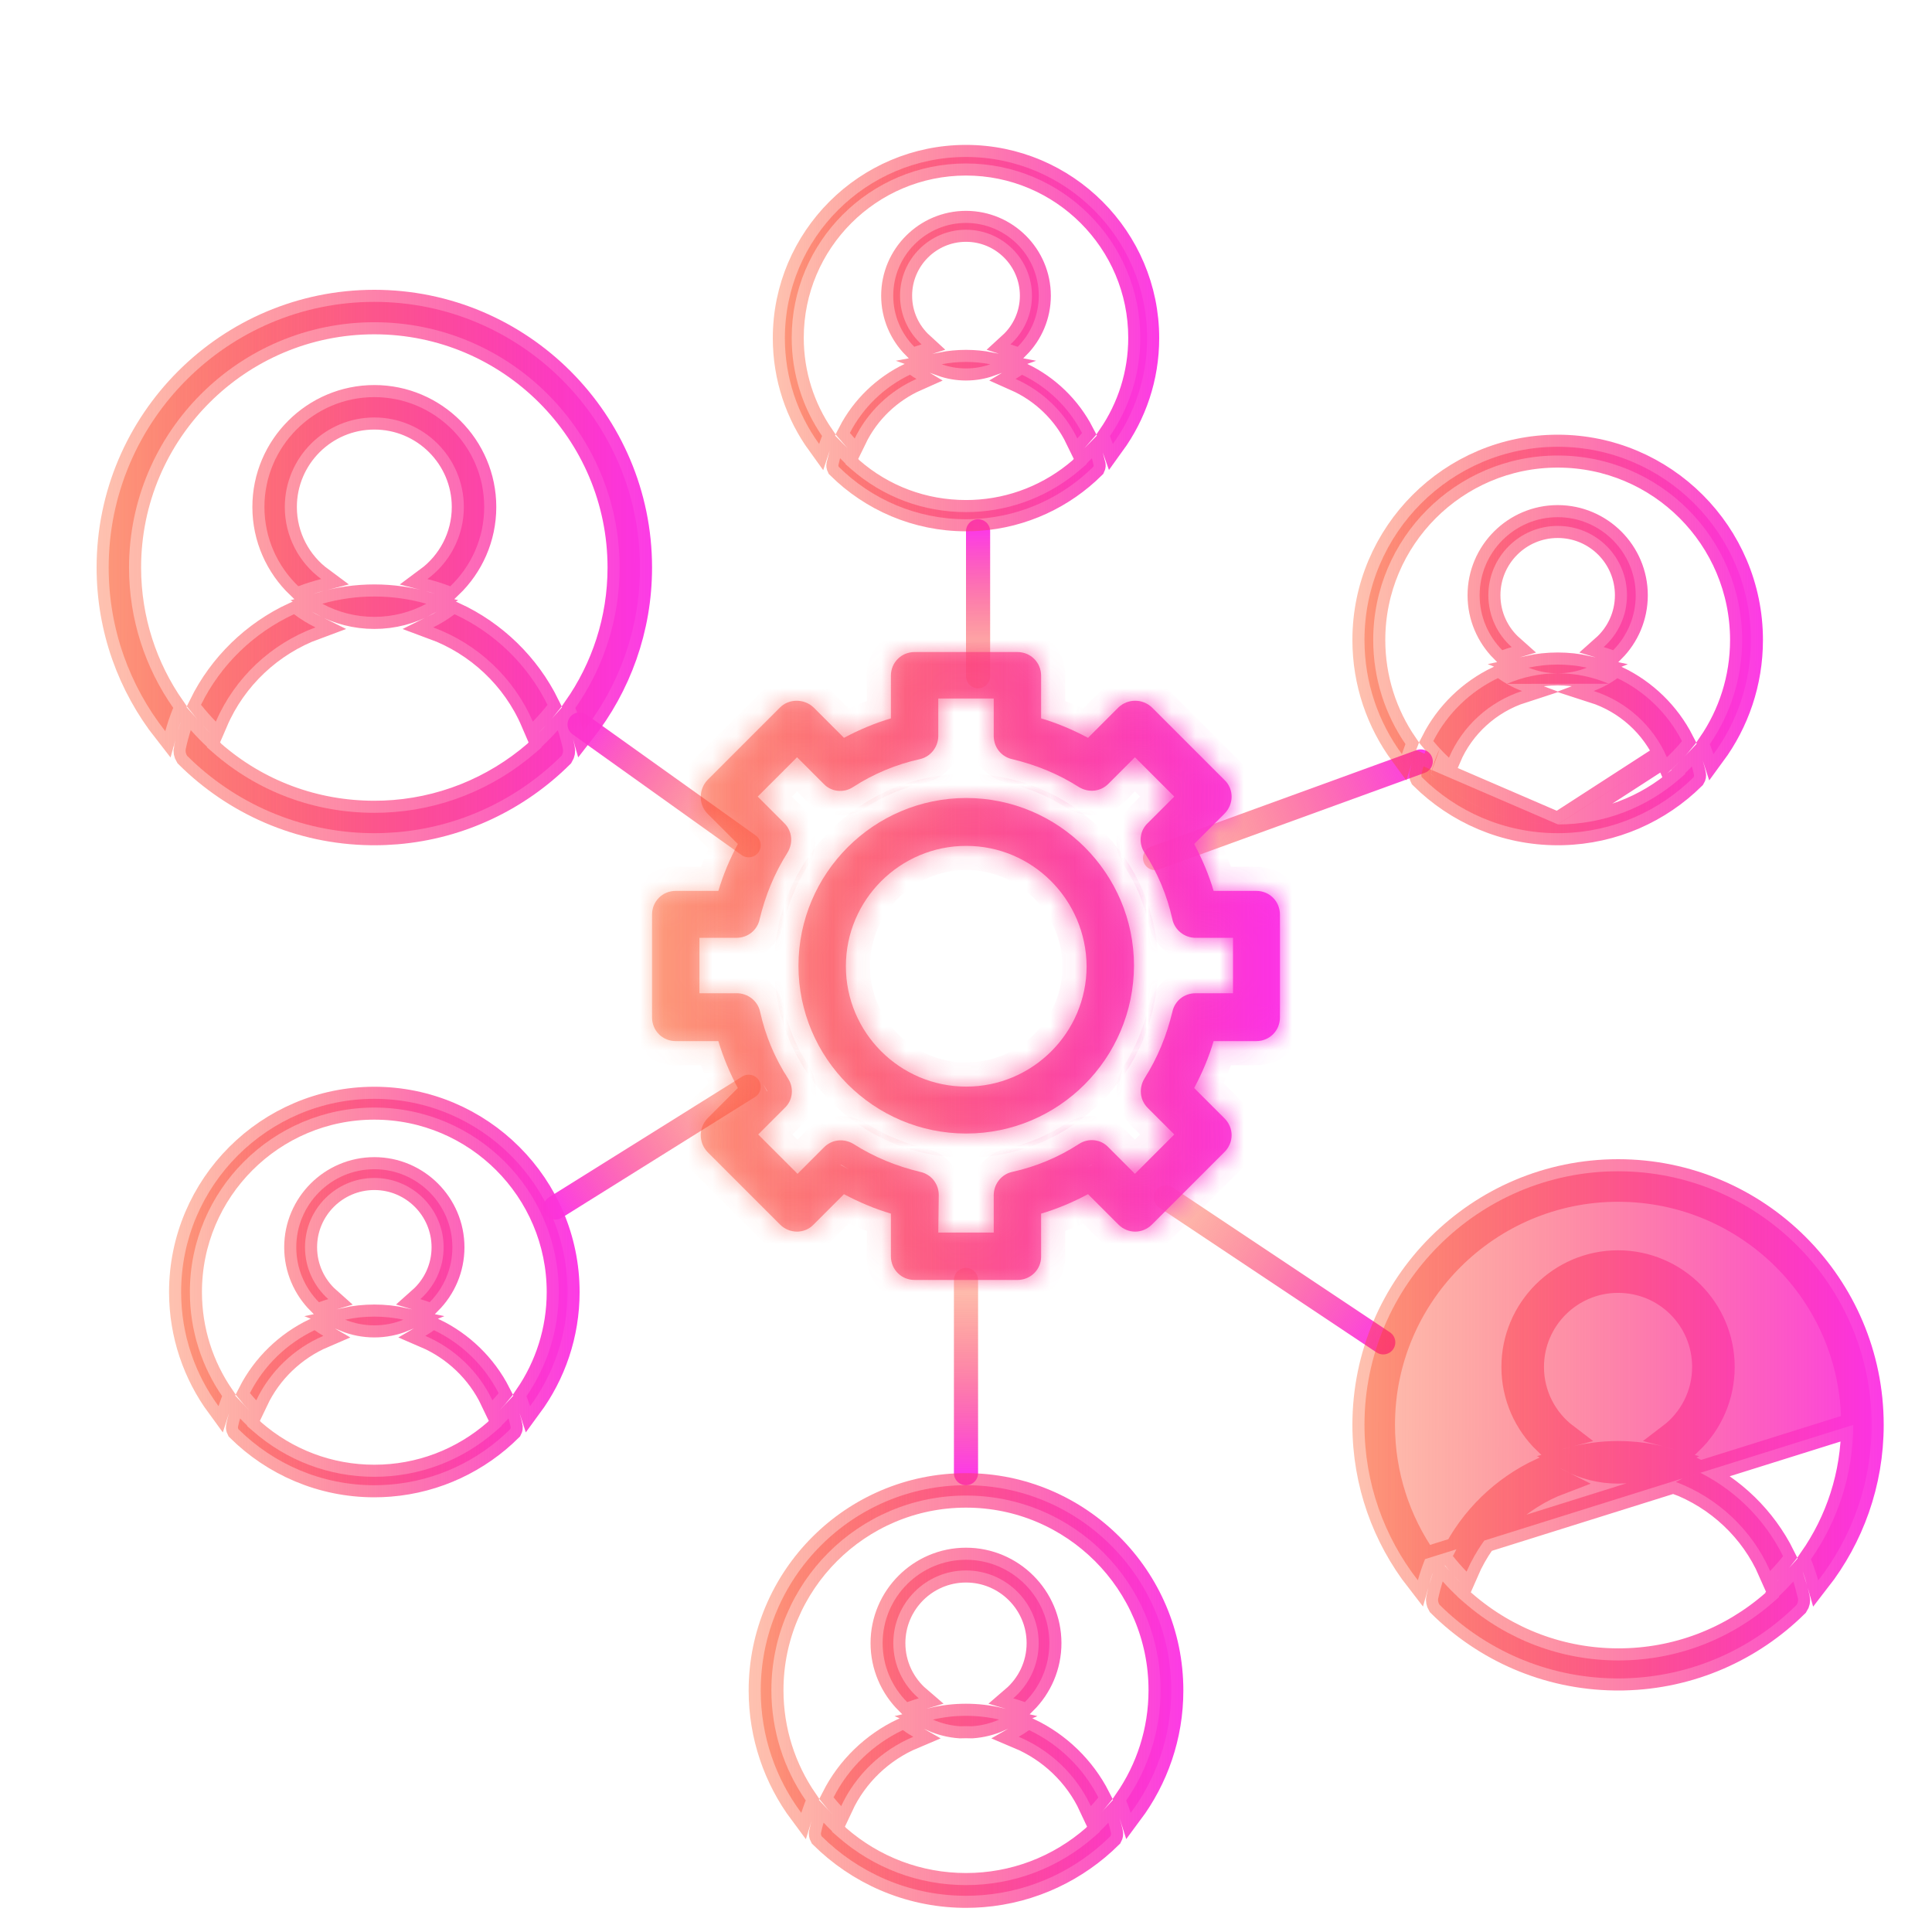
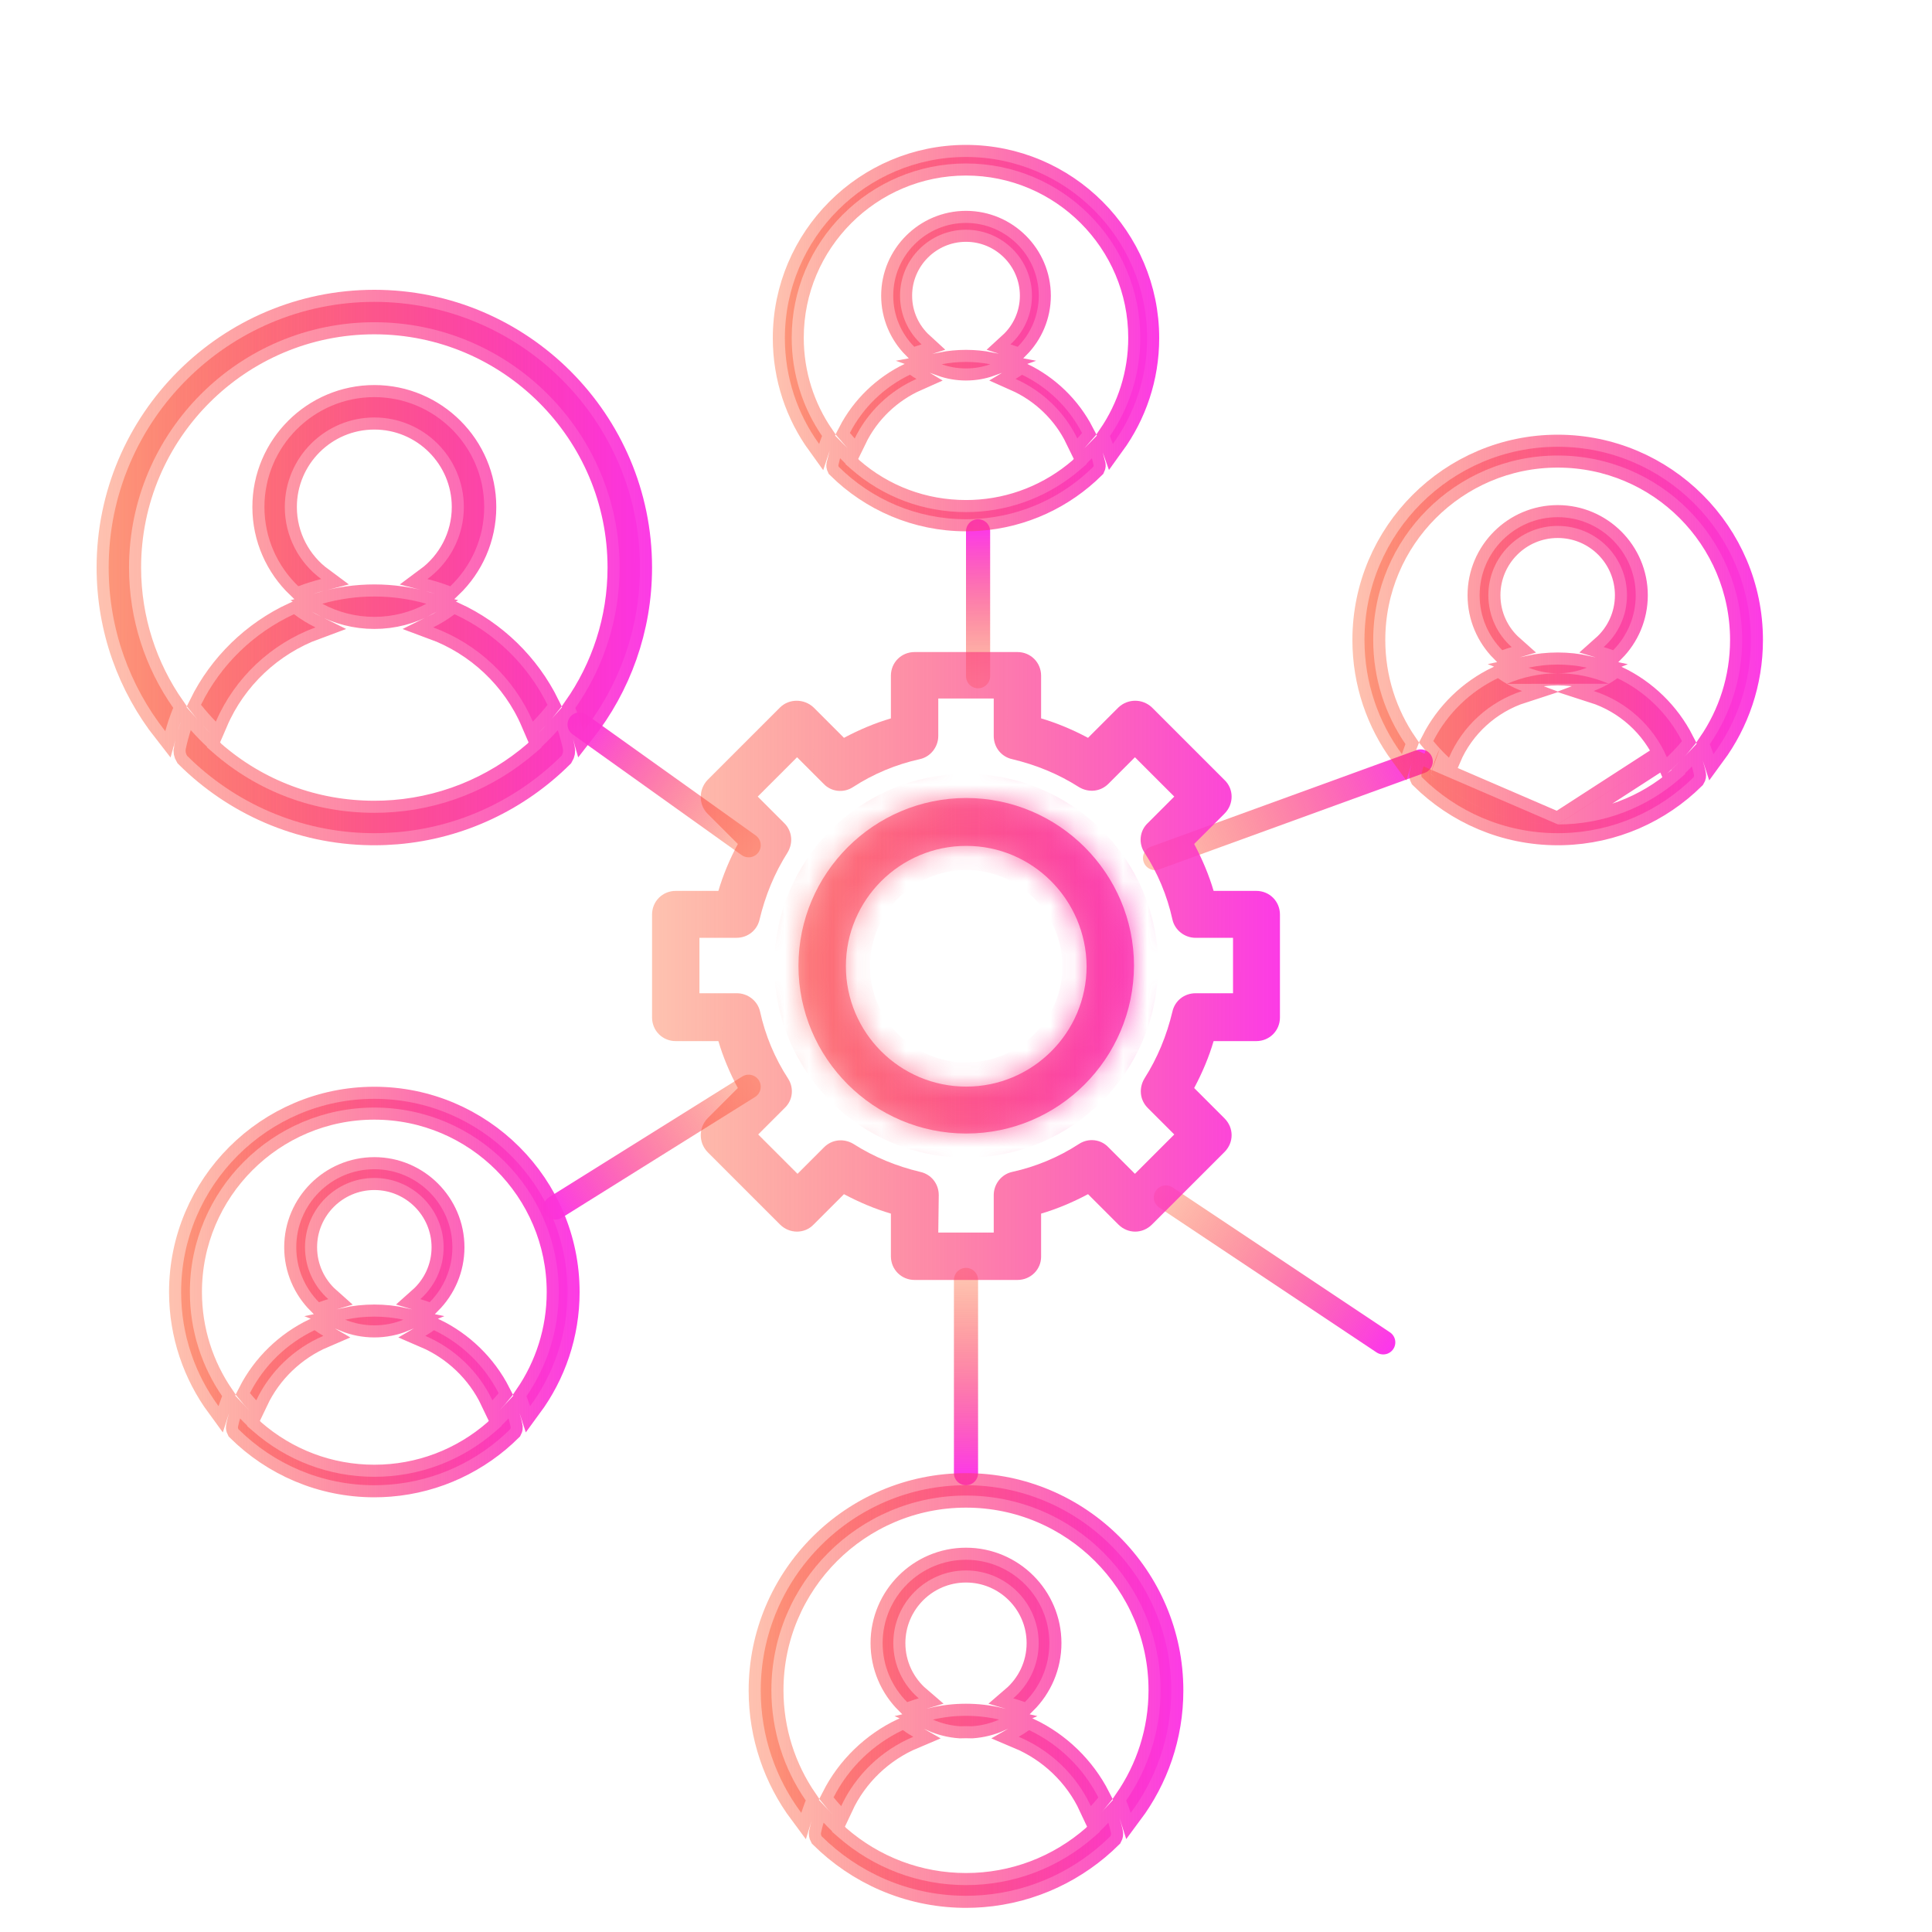
<svg xmlns="http://www.w3.org/2000/svg" width="80" height="80" viewBox="0 0 80 80" fill="none">
  <path d="M40.5 28L40.5 22" stroke="url(#paint0_linear_588_3446)" stroke-linecap="round" />
  <path d="M47.829 35.53L58.829 31.53" stroke="url(#paint1_linear_588_3446)" stroke-linecap="round" />
  <path d="M48.277 49.584L57.277 55.584" stroke="url(#paint2_linear_588_3446)" stroke-linecap="round" />
  <path d="M40 53L40 61" stroke="url(#paint3_linear_588_3446)" stroke-linecap="round" />
  <path d="M31 45L23 50" stroke="url(#paint4_linear_588_3446)" stroke-linecap="round" />
  <path d="M31 35L24 30" stroke="url(#paint5_linear_588_3446)" stroke-linecap="round" />
  <path d="M15.358 34.499C12.393 34.461 9.705 33.243 7.746 31.294C7.688 31.199 7.672 31.097 7.693 31.005L7.694 31.005L7.696 30.995C7.751 30.736 7.819 30.481 7.9 30.233C8.114 30.474 8.34 30.706 8.576 30.926L8.57 30.944L8.813 31.156C10.674 32.785 13.021 33.657 15.5 33.657C15.631 33.657 15.762 33.654 15.892 33.65C18.228 33.561 20.425 32.68 22.185 31.158L22.43 30.946L22.424 30.926C22.659 30.706 22.884 30.476 23.098 30.235C23.179 30.484 23.248 30.738 23.305 30.997L23.305 30.997L23.307 31.005C23.328 31.097 23.312 31.199 23.254 31.294C21.467 33.071 19.075 34.241 16.419 34.462C16.116 34.487 15.809 34.5 15.5 34.5C15.453 34.5 15.405 34.5 15.358 34.499ZM26.5 23.5C26.5 26.055 25.624 28.41 24.156 30.279C24.063 29.949 23.953 29.628 23.825 29.315C24.979 27.667 25.657 25.661 25.657 23.5C25.657 17.898 21.102 13.343 15.5 13.343C9.898 13.343 5.343 17.898 5.343 23.5C5.343 25.659 6.02 27.663 7.172 29.31C7.044 29.624 6.934 29.946 6.843 30.277C5.376 28.408 4.5 26.054 4.5 23.5C4.5 17.436 9.436 12.5 15.5 12.5C21.564 12.5 26.5 17.436 26.5 23.5ZM8.938 29.881C8.722 29.659 8.517 29.426 8.324 29.183C9.138 27.525 10.512 26.201 12.174 25.433C12.452 25.642 12.749 25.825 13.063 25.979C11.229 26.654 9.717 28.068 8.938 29.881ZM15.5 25.543C14.722 25.543 13.988 25.346 13.346 25C14.035 24.804 14.758 24.7 15.5 24.7C16.242 24.7 16.965 24.805 17.653 25C17.012 25.346 16.278 25.543 15.5 25.543ZM13.3 23.976C12.978 24.058 12.662 24.158 12.353 24.275C11.489 23.446 10.95 22.281 10.95 20.994C10.95 18.487 12.993 16.444 15.5 16.444C18.007 16.444 20.05 18.487 20.05 20.994C20.05 22.281 19.511 23.447 18.646 24.276C18.338 24.159 18.022 24.059 17.699 23.977C18.613 23.301 19.207 22.216 19.207 20.994C19.207 18.948 17.545 17.287 15.5 17.287C13.455 17.287 11.793 18.948 11.793 20.994C11.793 22.216 12.386 23.301 13.3 23.976ZM17.937 25.979C18.25 25.825 18.547 25.642 18.824 25.434C20.484 26.203 21.855 27.528 22.672 29.188C22.48 29.429 22.277 29.66 22.062 29.881C21.283 28.068 19.771 26.654 17.937 25.979Z" fill="url(#paint6_linear_588_3446)" stroke="url(#paint7_linear_588_3446)" />
  <path d="M58.941 31.734C58.911 31.843 58.883 31.955 58.859 32.067L58.857 32.077L58.857 32.077C58.85 32.105 58.853 32.141 58.873 32.18C60.319 33.613 62.309 34.5 64.5 34.5C64.566 34.5 64.631 34.499 64.696 34.498C66.81 34.447 68.719 33.576 70.12 32.192C70.147 32.149 70.15 32.108 70.143 32.077L70.141 32.069L70.141 32.069C70.117 31.957 70.089 31.845 70.058 31.735C69.966 31.832 69.873 31.926 69.776 32.018L69.785 32.047L69.54 32.259C68.143 33.467 66.379 34.138 64.514 34.138L58.941 31.734ZM58.941 31.734C59.039 31.838 59.141 31.94 59.245 32.038M58.941 31.734L59.245 32.038M64.5 34.138C64.502 34.138 64.504 34.138 64.507 34.138L69.398 30.976M64.5 34.138C63.967 34.137 63.442 34.082 62.931 33.976M64.5 34.138C63.962 34.138 63.438 34.082 62.931 33.976M64.5 34.138L59.245 32.038M62.931 33.976C61.649 33.708 60.484 33.117 59.525 32.292M62.931 33.976C61.679 33.715 60.513 33.144 59.525 32.292M59.525 32.292C59.512 32.28 59.498 32.269 59.485 32.257L59.447 32.224M59.525 32.292C59.499 32.269 59.473 32.246 59.447 32.224M59.447 32.224C59.378 32.163 59.311 32.101 59.245 32.038M59.447 32.224L59.243 32.045L59.245 32.038M59.245 32.038L59.335 31.737C59.412 31.481 59.507 31.233 59.62 30.995M59.62 30.995C59.741 31.126 59.867 31.253 59.998 31.374C60.558 30.061 61.678 29.051 63.026 28.615C62.807 28.533 62.596 28.434 62.396 28.318M59.62 30.995C60.187 29.793 61.186 28.84 62.396 28.318M59.62 30.995C59.527 30.894 59.437 30.791 59.35 30.684C59.931 29.543 60.881 28.628 62.027 28.08C62.145 28.166 62.269 28.245 62.396 28.318M62.396 28.318C63.047 28.037 63.76 27.882 64.5 27.88C64.504 27.88 64.509 27.88 64.514 27.88C65.254 27.88 65.967 28.034 66.62 28.313M66.62 28.313C66.419 28.429 66.209 28.529 65.99 28.611C67.337 29.043 68.457 30.048 69.022 31.356C69.152 31.234 69.278 31.107 69.398 30.976M66.62 28.313C67.828 28.831 68.827 29.778 69.398 30.976M66.62 28.313C66.742 28.242 66.861 28.165 66.975 28.083C68.118 28.631 69.064 29.547 69.647 30.688C69.567 30.786 69.484 30.882 69.398 30.976M58.05 31.226C57.076 29.901 56.5 28.266 56.5 26.5C56.5 22.09 60.09 18.5 64.5 18.5C68.91 18.5 72.5 22.09 72.5 26.5C72.5 28.269 71.925 29.906 70.95 31.232C70.904 31.09 70.855 30.951 70.8 30.814C71.644 29.586 72.138 28.1 72.138 26.5C72.138 22.288 68.727 18.862 64.5 18.862C60.287 18.862 56.862 22.287 56.862 26.5C56.862 28.098 57.355 29.583 58.197 30.811C58.144 30.947 58.094 31.085 58.05 31.226ZM67.732 24.647C67.732 25.534 67.376 26.339 66.797 26.924C66.668 26.876 66.537 26.833 66.404 26.794C66.997 26.268 67.37 25.501 67.37 24.647C67.37 23.066 66.099 21.777 64.5 21.777C62.916 21.777 61.63 23.064 61.63 24.647C61.63 25.501 62.003 26.268 62.595 26.794C62.464 26.832 62.334 26.875 62.206 26.922C61.627 26.337 61.268 25.533 61.268 24.647C61.268 22.867 62.719 21.415 64.5 21.415C66.281 21.415 67.732 22.867 67.732 24.647ZM64.5 27.88C64.074 27.88 63.667 27.797 63.295 27.646C63.685 27.562 64.089 27.518 64.5 27.518C64.913 27.518 65.317 27.562 65.709 27.647C65.336 27.797 64.928 27.88 64.5 27.88Z" fill="url(#paint8_linear_588_3446)" stroke="url(#paint9_linear_588_3446)" />
  <path d="M23.5 53.5C23.5 55.267 22.924 56.903 21.949 58.228C21.904 58.088 21.854 57.95 21.8 57.815C22.644 56.586 23.138 55.1 23.138 53.5C23.138 49.287 19.713 45.862 15.5 45.862C11.287 45.862 7.862 49.287 7.862 53.5C7.862 55.098 8.355 56.583 9.197 57.811C9.144 57.947 9.094 58.085 9.049 58.226C8.076 56.901 7.5 55.266 7.5 53.5C7.5 49.09 11.09 45.5 15.5 45.5C19.91 45.5 23.5 49.09 23.5 53.5ZM9.859 59.067C9.883 58.955 9.911 58.843 9.941 58.734C10.036 58.835 10.134 58.933 10.234 59.028L10.229 59.045L10.471 59.257C11.869 60.48 13.634 61.151 15.5 61.151C17.366 61.151 19.131 60.48 20.529 59.257L20.771 59.045L20.766 59.028C20.866 58.933 20.963 58.836 21.058 58.735C21.089 58.845 21.117 58.957 21.141 59.069L21.141 59.069L21.143 59.077C21.15 59.105 21.147 59.141 21.127 59.18C19.823 60.472 18.079 61.319 16.144 61.474C15.931 61.491 15.717 61.5 15.5 61.5C13.31 61.5 11.322 60.614 9.876 59.183C9.854 59.141 9.851 59.101 9.855 59.084L9.857 59.075L9.859 59.067ZM10.611 57.985C10.521 57.888 10.434 57.787 10.35 57.684C10.931 56.543 11.881 55.628 13.027 55.08C13.144 55.164 13.265 55.243 13.39 55.315C12.18 55.834 11.18 56.785 10.611 57.985ZM20.647 57.688C20.564 57.789 20.478 57.889 20.389 57.985C19.82 56.785 18.82 55.834 17.61 55.315C17.735 55.243 17.855 55.165 17.972 55.081C19.116 55.629 20.064 56.545 20.647 57.688ZM13.206 53.922C12.627 53.337 12.268 52.533 12.268 51.647C12.268 49.867 13.719 48.415 15.5 48.415C17.281 48.415 18.732 49.867 18.732 51.647C18.732 52.533 18.373 53.337 17.793 53.922C17.665 53.876 17.536 53.833 17.404 53.794C17.997 53.268 18.37 52.501 18.37 51.647C18.37 50.064 17.084 48.777 15.5 48.777C13.916 48.777 12.63 50.064 12.63 51.647C12.63 52.501 13.003 53.268 13.595 53.794C13.464 53.832 13.334 53.875 13.206 53.922ZM15.5 54.88C15.074 54.88 14.668 54.797 14.295 54.646C14.685 54.562 15.089 54.518 15.5 54.518C15.911 54.518 16.315 54.562 16.705 54.646C16.332 54.797 15.925 54.88 15.5 54.88Z" fill="url(#paint10_linear_588_3446)" stroke="url(#paint11_linear_588_3446)" />
-   <path d="M59.009 64.56C57.909 62.983 57.263 61.066 57.263 59C57.263 53.629 61.629 49.263 67 49.263C72.387 49.263 76.755 53.628 76.737 59.001M59.009 64.56L76.737 59.002C76.737 59.001 76.737 59.001 76.737 59.001M59.009 64.56C58.894 64.844 58.794 65.136 58.71 65.435C57.325 63.656 56.5 61.422 56.5 59C56.5 53.212 61.212 48.5 67 48.5C72.788 48.5 77.5 53.212 77.5 59C77.5 61.426 76.675 63.663 75.29 65.442C75.205 65.143 75.103 64.85 74.987 64.565C76.09 62.987 76.737 61.068 76.737 59.001M59.009 64.56L76.737 59.001M70.187 60.878C71.758 61.61 73.057 62.866 73.834 64.438C73.665 64.651 73.485 64.856 73.296 65.052C72.549 63.346 71.124 62.015 69.397 61.366C69.675 61.226 69.94 61.062 70.187 60.878ZM73.662 66.097C73.869 65.902 74.068 65.698 74.258 65.485C74.331 65.711 74.393 65.941 74.444 66.176L74.444 66.176L74.446 66.183C74.466 66.27 74.449 66.369 74.388 66.46C72.542 68.288 70.021 69.438 67.23 69.498C67.153 69.499 67.077 69.5 67 69.5C66.955 69.5 66.91 69.5 66.865 69.499C64.037 69.463 61.474 68.302 59.604 66.445C59.55 66.355 59.536 66.257 59.552 66.19L59.554 66.182L59.556 66.174C59.606 65.939 59.668 65.708 59.739 65.483C59.938 65.705 60.148 65.919 60.366 66.123L60.364 66.128L60.558 66.297C60.59 66.325 60.622 66.353 60.655 66.381C62.429 67.914 64.66 68.755 67.018 68.755C69.396 68.755 71.646 67.899 73.429 66.339L73.671 66.128L73.662 66.097ZM60.728 65.078C60.529 64.872 60.34 64.657 60.162 64.433C60.937 62.862 62.24 61.605 63.816 60.874C64.069 61.063 64.338 61.23 64.622 61.372C62.894 62.026 61.47 63.365 60.728 65.078ZM67 60.933C66.278 60.933 65.597 60.755 64.998 60.441C65.64 60.264 66.311 60.17 67 60.17C67.691 60.17 68.364 60.264 69.006 60.442C68.407 60.755 67.725 60.933 67 60.933ZM63.433 56.603C63.433 57.763 63.988 58.794 64.847 59.446C64.557 59.521 64.273 59.612 63.995 59.716C63.179 58.928 62.67 57.823 62.67 56.603C62.67 54.217 64.614 52.272 67 52.272C69.386 52.272 71.33 54.217 71.33 56.603C71.33 57.825 70.825 58.93 70.009 59.718C69.73 59.613 69.444 59.522 69.153 59.446C70.012 58.794 70.567 57.763 70.567 56.603C70.567 54.636 68.988 53.035 67 53.035C65.032 53.035 63.433 54.634 63.433 56.603Z" fill="url(#paint12_linear_588_3446)" stroke="url(#paint13_linear_588_3446)" />
  <path d="M34.728 19.328C34.714 19.299 34.713 19.273 34.718 19.256L34.718 19.256L34.72 19.246C34.739 19.154 34.761 19.064 34.785 18.974C34.859 19.051 34.934 19.126 35.011 19.199L35.006 19.216L35.248 19.428C36.571 20.585 38.239 21.205 40 21.205C40.093 21.205 40.186 21.203 40.279 21.2C41.938 21.137 43.5 20.511 44.75 19.43L44.995 19.218L44.989 19.199C45.066 19.126 45.141 19.051 45.214 18.975C45.238 19.065 45.261 19.156 45.281 19.248L45.281 19.248L45.282 19.256C45.287 19.273 45.286 19.299 45.272 19.328C44.031 20.557 42.364 21.356 40.517 21.482C40.346 21.494 40.174 21.5 40 21.5C37.947 21.5 36.084 20.67 34.728 19.328ZM47.5 14C47.5 15.636 46.973 17.152 46.08 18.386C46.042 18.275 46.002 18.165 45.96 18.056C46.753 16.897 47.218 15.496 47.218 13.987C47.218 10.006 43.981 6.769 40 6.769C36.019 6.769 32.782 10.006 32.782 13.987C32.782 15.494 33.246 16.895 34.038 18.053C33.995 18.162 33.956 18.272 33.919 18.384C33.026 17.15 32.5 15.635 32.5 14C32.5 9.866 35.866 6.5 40 6.5C44.134 6.5 47.5 9.866 47.5 14ZM35.391 18.157C35.323 18.081 35.256 18.005 35.192 17.926C35.736 16.872 36.618 16.025 37.68 15.516C37.767 15.578 37.857 15.636 37.949 15.691C36.841 16.182 35.924 17.056 35.391 18.157ZM40 15.256C39.647 15.256 39.308 15.195 38.993 15.083C39.321 15.02 39.657 14.987 40 14.987C40.343 14.987 40.679 15.02 41.007 15.083C40.692 15.195 40.353 15.256 40 15.256ZM43.013 12.244C43.013 13.067 42.68 13.815 42.141 14.36C42.042 14.324 41.942 14.291 41.84 14.26C42.387 13.761 42.731 13.042 42.731 12.244C42.731 10.737 41.507 9.513 40 9.513C38.493 9.513 37.269 10.737 37.269 12.244C37.269 13.042 37.612 13.76 38.159 14.26C38.058 14.291 37.958 14.324 37.858 14.359C37.32 13.815 36.987 13.067 36.987 12.244C36.987 10.584 38.34 9.231 40 9.231C41.66 9.231 43.013 10.584 43.013 12.244ZM42.051 15.691C42.142 15.637 42.232 15.578 42.319 15.517C43.379 16.026 44.259 16.874 44.805 17.93C44.742 18.007 44.676 18.083 44.609 18.157C44.076 17.056 43.159 16.182 42.051 15.691Z" fill="url(#paint14_linear_588_3446)" stroke="url(#paint15_linear_588_3446)" />
  <path d="M48.5 70C48.5 71.898 47.874 73.653 46.818 75.07C46.763 74.895 46.702 74.724 46.634 74.555C47.532 73.256 48.058 71.681 48.058 69.986C48.058 65.541 44.444 61.928 40 61.928C35.556 61.928 31.942 65.541 31.942 69.986C31.942 71.68 32.467 73.253 33.363 74.552C33.296 74.721 33.235 74.892 33.181 75.068C32.125 73.651 31.5 71.897 31.5 70C31.5 65.315 35.315 61.5 40 61.5C44.685 61.5 48.5 65.315 48.5 70ZM33.998 75.888C34.029 75.748 34.064 75.609 34.103 75.472C34.218 75.595 34.336 75.715 34.458 75.83L34.453 75.847L34.695 76.059C36.17 77.35 38.032 78.058 40 78.058C41.968 78.058 43.83 77.35 45.305 76.059L45.547 75.847L45.542 75.83C45.664 75.715 45.781 75.597 45.895 75.474C45.935 75.611 45.971 75.75 46.002 75.891L46.002 75.891L46.004 75.898C46.013 75.936 46.008 75.984 45.982 76.032C44.596 77.406 42.742 78.308 40.683 78.473C40.458 78.491 40.23 78.5 40 78.5C39.954 78.5 39.909 78.5 39.863 78.499C37.589 78.463 35.528 77.528 34.021 76.035C33.993 75.983 33.988 75.931 33.995 75.905L33.997 75.897L33.998 75.888ZM34.831 74.787C34.722 74.67 34.618 74.549 34.517 74.425C35.137 73.202 36.156 72.222 37.385 71.639C37.523 71.74 37.668 71.833 37.817 71.917C36.512 72.466 35.434 73.49 34.831 74.787ZM45.48 74.429C45.38 74.552 45.276 74.671 45.169 74.787C44.566 73.49 43.488 72.466 42.183 71.917C42.332 71.833 42.476 71.74 42.614 71.64C43.841 72.223 44.857 73.205 45.48 74.429ZM41.372 71.205C41.023 71.357 40.645 71.453 40.249 71.481C40.166 71.478 40.083 71.476 40 71.476C39.917 71.476 39.834 71.478 39.751 71.481C39.355 71.453 38.976 71.357 38.627 71.205C39.071 71.102 39.531 71.048 40 71.048C40.469 71.048 40.929 71.102 41.372 71.205ZM38.043 70.324C37.881 70.371 37.721 70.423 37.564 70.481C36.937 69.855 36.548 68.991 36.548 68.038C36.548 66.137 38.098 64.587 40 64.587C41.902 64.587 43.452 66.137 43.452 68.038C43.452 68.991 43.063 69.856 42.436 70.481C42.278 70.423 42.119 70.371 41.957 70.324C42.601 69.772 43.01 68.953 43.01 68.038C43.01 66.378 41.661 65.029 40 65.029C38.339 65.029 36.99 66.378 36.99 68.038C36.99 68.952 37.399 69.772 38.043 70.324Z" fill="url(#paint16_linear_588_3446)" stroke="url(#paint17_linear_588_3446)" />
  <mask id="path-13-inside-1_588_3446" fill="white">
    <path d="M42.129 53H37.871C37.322 53 36.89 52.568 36.89 52.019V50.253C36.223 50.057 35.575 49.782 34.947 49.448L33.691 50.704C33.319 51.097 32.691 51.097 32.298 50.704L29.296 47.702C28.923 47.309 28.923 46.701 29.296 46.309L30.552 45.053C30.218 44.425 29.943 43.777 29.747 43.11H27.981C27.432 43.11 27 42.678 27 42.129V37.871C27 37.322 27.432 36.89 27.981 36.89H29.747C29.943 36.223 30.218 35.575 30.552 34.947L29.296 33.691C28.923 33.319 28.923 32.691 29.296 32.298L32.298 29.296C32.671 28.923 33.299 28.923 33.691 29.296L34.947 30.552C35.575 30.218 36.223 29.943 36.89 29.747V27.981C36.89 27.432 37.322 27 37.871 27H42.129C42.678 27 43.11 27.432 43.11 27.981V29.747C43.777 29.943 44.425 30.218 45.053 30.552L46.309 29.296C46.701 28.923 47.309 28.923 47.702 29.296L50.704 32.298C51.097 32.671 51.097 33.299 50.704 33.691L49.448 34.947C49.782 35.575 50.057 36.223 50.253 36.89H52.019C52.568 36.89 53 37.322 53 37.871V42.129C53 42.678 52.568 43.11 52.019 43.11H50.253C50.057 43.777 49.782 44.425 49.448 45.053L50.704 46.309C51.097 46.701 51.097 47.309 50.704 47.702L47.702 50.704C47.309 51.097 46.701 51.097 46.309 50.704L45.053 49.448C44.425 49.782 43.777 50.057 43.11 50.253V52.038C43.11 52.568 42.678 53 42.129 53ZM38.852 51.038H41.148V49.487C41.148 49.036 41.462 48.624 41.913 48.526C42.894 48.31 43.836 47.918 44.68 47.368C45.072 47.113 45.583 47.172 45.897 47.506L46.995 48.605L48.624 46.976L47.525 45.877C47.192 45.543 47.153 45.053 47.388 44.66C47.937 43.797 48.31 42.875 48.546 41.894C48.644 41.442 49.036 41.128 49.507 41.128H51.057V38.833H49.507C49.056 38.833 48.644 38.519 48.546 38.067C48.33 37.086 47.937 36.144 47.388 35.3C47.133 34.908 47.192 34.398 47.525 34.084L48.624 32.985L46.995 31.356L45.897 32.455C45.563 32.789 45.072 32.828 44.68 32.593C43.817 32.043 42.894 31.67 41.913 31.435C41.462 31.337 41.148 30.944 41.148 30.473V28.923H38.852V30.473C38.852 30.924 38.538 31.337 38.087 31.435C37.106 31.651 36.164 32.043 35.32 32.593C34.928 32.847 34.417 32.789 34.103 32.455L33.005 31.356L31.376 32.985L32.475 34.084C32.808 34.417 32.847 34.908 32.612 35.3C32.063 36.164 31.69 37.086 31.454 38.067C31.356 38.519 30.964 38.833 30.493 38.833H28.962V41.128H30.512C30.964 41.128 31.376 41.442 31.474 41.894C31.69 42.875 32.082 43.817 32.632 44.66C32.887 45.053 32.828 45.563 32.494 45.877L31.395 46.976L33.024 48.605L34.123 47.506C34.457 47.172 34.947 47.133 35.34 47.368C36.203 47.918 37.125 48.291 38.106 48.526C38.558 48.624 38.872 49.017 38.872 49.487L38.852 51.038Z" />
    <path d="M40.01 46.937C36.183 46.937 33.063 43.817 33.063 39.99C33.063 36.164 36.183 33.044 40.01 33.044C43.836 33.044 46.956 36.164 46.956 39.99C46.937 43.836 43.836 46.937 40.01 46.937ZM40.01 35.026C37.263 35.026 35.026 37.263 35.026 40.01C35.026 42.757 37.263 44.994 40.01 44.994C42.757 44.994 44.994 42.757 44.994 40.01C44.974 37.263 42.757 35.026 40.01 35.026Z" />
  </mask>
  <path d="M42.129 53H37.871C37.322 53 36.89 52.568 36.89 52.019V50.253C36.223 50.057 35.575 49.782 34.947 49.448L33.691 50.704C33.319 51.097 32.691 51.097 32.298 50.704L29.296 47.702C28.923 47.309 28.923 46.701 29.296 46.309L30.552 45.053C30.218 44.425 29.943 43.777 29.747 43.11H27.981C27.432 43.11 27 42.678 27 42.129V37.871C27 37.322 27.432 36.89 27.981 36.89H29.747C29.943 36.223 30.218 35.575 30.552 34.947L29.296 33.691C28.923 33.319 28.923 32.691 29.296 32.298L32.298 29.296C32.671 28.923 33.299 28.923 33.691 29.296L34.947 30.552C35.575 30.218 36.223 29.943 36.89 29.747V27.981C36.89 27.432 37.322 27 37.871 27H42.129C42.678 27 43.11 27.432 43.11 27.981V29.747C43.777 29.943 44.425 30.218 45.053 30.552L46.309 29.296C46.701 28.923 47.309 28.923 47.702 29.296L50.704 32.298C51.097 32.671 51.097 33.299 50.704 33.691L49.448 34.947C49.782 35.575 50.057 36.223 50.253 36.89H52.019C52.568 36.89 53 37.322 53 37.871V42.129C53 42.678 52.568 43.11 52.019 43.11H50.253C50.057 43.777 49.782 44.425 49.448 45.053L50.704 46.309C51.097 46.701 51.097 47.309 50.704 47.702L47.702 50.704C47.309 51.097 46.701 51.097 46.309 50.704L45.053 49.448C44.425 49.782 43.777 50.057 43.11 50.253V52.038C43.11 52.568 42.678 53 42.129 53ZM38.852 51.038H41.148V49.487C41.148 49.036 41.462 48.624 41.913 48.526C42.894 48.31 43.836 47.918 44.68 47.368C45.072 47.113 45.583 47.172 45.897 47.506L46.995 48.605L48.624 46.976L47.525 45.877C47.192 45.543 47.153 45.053 47.388 44.66C47.937 43.797 48.31 42.875 48.546 41.894C48.644 41.442 49.036 41.128 49.507 41.128H51.057V38.833H49.507C49.056 38.833 48.644 38.519 48.546 38.067C48.33 37.086 47.937 36.144 47.388 35.3C47.133 34.908 47.192 34.398 47.525 34.084L48.624 32.985L46.995 31.356L45.897 32.455C45.563 32.789 45.072 32.828 44.68 32.593C43.817 32.043 42.894 31.67 41.913 31.435C41.462 31.337 41.148 30.944 41.148 30.473V28.923H38.852V30.473C38.852 30.924 38.538 31.337 38.087 31.435C37.106 31.651 36.164 32.043 35.32 32.593C34.928 32.847 34.417 32.789 34.103 32.455L33.005 31.356L31.376 32.985L32.475 34.084C32.808 34.417 32.847 34.908 32.612 35.3C32.063 36.164 31.69 37.086 31.454 38.067C31.356 38.519 30.964 38.833 30.493 38.833H28.962V41.128H30.512C30.964 41.128 31.376 41.442 31.474 41.894C31.69 42.875 32.082 43.817 32.632 44.66C32.887 45.053 32.828 45.563 32.494 45.877L31.395 46.976L33.024 48.605L34.123 47.506C34.457 47.172 34.947 47.133 35.34 47.368C36.203 47.918 37.125 48.291 38.106 48.526C38.558 48.624 38.872 49.017 38.872 49.487L38.852 51.038Z" fill="url(#paint18_linear_588_3446)" />
  <path d="M40.01 46.937C36.183 46.937 33.063 43.817 33.063 39.99C33.063 36.164 36.183 33.044 40.01 33.044C43.836 33.044 46.956 36.164 46.956 39.99C46.937 43.836 43.836 46.937 40.01 46.937ZM40.01 35.026C37.263 35.026 35.026 37.263 35.026 40.01C35.026 42.757 37.263 44.994 40.01 44.994C42.757 44.994 44.994 42.757 44.994 40.01C44.974 37.263 42.757 35.026 40.01 35.026Z" fill="url(#paint19_linear_588_3446)" />
-   <path d="M42.129 53H37.871C37.322 53 36.89 52.568 36.89 52.019V50.253C36.223 50.057 35.575 49.782 34.947 49.448L33.691 50.704C33.319 51.097 32.691 51.097 32.298 50.704L29.296 47.702C28.923 47.309 28.923 46.701 29.296 46.309L30.552 45.053C30.218 44.425 29.943 43.777 29.747 43.11H27.981C27.432 43.11 27 42.678 27 42.129V37.871C27 37.322 27.432 36.89 27.981 36.89H29.747C29.943 36.223 30.218 35.575 30.552 34.947L29.296 33.691C28.923 33.319 28.923 32.691 29.296 32.298L32.298 29.296C32.671 28.923 33.299 28.923 33.691 29.296L34.947 30.552C35.575 30.218 36.223 29.943 36.89 29.747V27.981C36.89 27.432 37.322 27 37.871 27H42.129C42.678 27 43.11 27.432 43.11 27.981V29.747C43.777 29.943 44.425 30.218 45.053 30.552L46.309 29.296C46.701 28.923 47.309 28.923 47.702 29.296L50.704 32.298C51.097 32.671 51.097 33.299 50.704 33.691L49.448 34.947C49.782 35.575 50.057 36.223 50.253 36.89H52.019C52.568 36.89 53 37.322 53 37.871V42.129C53 42.678 52.568 43.11 52.019 43.11H50.253C50.057 43.777 49.782 44.425 49.448 45.053L50.704 46.309C51.097 46.701 51.097 47.309 50.704 47.702L47.702 50.704C47.309 51.097 46.701 51.097 46.309 50.704L45.053 49.448C44.425 49.782 43.777 50.057 43.11 50.253V52.038C43.11 52.568 42.678 53 42.129 53ZM38.852 51.038H41.148V49.487C41.148 49.036 41.462 48.624 41.913 48.526C42.894 48.31 43.836 47.918 44.68 47.368C45.072 47.113 45.583 47.172 45.897 47.506L46.995 48.605L48.624 46.976L47.525 45.877C47.192 45.543 47.153 45.053 47.388 44.66C47.937 43.797 48.31 42.875 48.546 41.894C48.644 41.442 49.036 41.128 49.507 41.128H51.057V38.833H49.507C49.056 38.833 48.644 38.519 48.546 38.067C48.33 37.086 47.937 36.144 47.388 35.3C47.133 34.908 47.192 34.398 47.525 34.084L48.624 32.985L46.995 31.356L45.897 32.455C45.563 32.789 45.072 32.828 44.68 32.593C43.817 32.043 42.894 31.67 41.913 31.435C41.462 31.337 41.148 30.944 41.148 30.473V28.923H38.852V30.473C38.852 30.924 38.538 31.337 38.087 31.435C37.106 31.651 36.164 32.043 35.32 32.593C34.928 32.847 34.417 32.789 34.103 32.455L33.005 31.356L31.376 32.985L32.475 34.084C32.808 34.417 32.847 34.908 32.612 35.3C32.063 36.164 31.69 37.086 31.454 38.067C31.356 38.519 30.964 38.833 30.493 38.833H28.962V41.128H30.512C30.964 41.128 31.376 41.442 31.474 41.894C31.69 42.875 32.082 43.817 32.632 44.66C32.887 45.053 32.828 45.563 32.494 45.877L31.395 46.976L33.024 48.605L34.123 47.506C34.457 47.172 34.947 47.133 35.34 47.368C36.203 47.918 37.125 48.291 38.106 48.526C38.558 48.624 38.872 49.017 38.872 49.487L38.852 51.038Z" stroke="url(#paint20_linear_588_3446)" stroke-width="2" mask="url(#path-13-inside-1_588_3446)" />
  <path d="M40.01 46.937C36.183 46.937 33.063 43.817 33.063 39.99C33.063 36.164 36.183 33.044 40.01 33.044C43.836 33.044 46.956 36.164 46.956 39.99C46.937 43.836 43.836 46.937 40.01 46.937ZM40.01 35.026C37.263 35.026 35.026 37.263 35.026 40.01C35.026 42.757 37.263 44.994 40.01 44.994C42.757 44.994 44.994 42.757 44.994 40.01C44.974 37.263 42.757 35.026 40.01 35.026Z" stroke="url(#paint21_linear_588_3446)" stroke-width="2" mask="url(#path-13-inside-1_588_3446)" />
  <defs>
    <linearGradient id="paint0_linear_588_3446" x1="41.167" y1="21.562" x2="41.143" y2="28.313" gradientUnits="userSpaceOnUse">
      <stop stop-color="#FC30F4" />
      <stop offset="1" stop-color="#FC4907" stop-opacity="0.3" />
    </linearGradient>
    <linearGradient id="paint1_linear_588_3446" x1="59.859" y1="31.865" x2="47.453" y2="36.281" gradientUnits="userSpaceOnUse">
      <stop stop-color="#FC30F4" />
      <stop offset="1" stop-color="#FC4907" stop-opacity="0.3" />
    </linearGradient>
    <linearGradient id="paint2_linear_588_3446" x1="57.564" y1="56.576" x2="47.481" y2="49.763" gradientUnits="userSpaceOnUse">
      <stop stop-color="#FC30F4" />
      <stop offset="1" stop-color="#FC4907" stop-opacity="0.3" />
    </linearGradient>
    <linearGradient id="paint3_linear_588_3446" x1="39.333" y1="61.583" x2="39.375" y2="52.583" gradientUnits="userSpaceOnUse">
      <stop stop-color="#FC30F4" />
      <stop offset="1" stop-color="#FC4907" stop-opacity="0.3" />
    </linearGradient>
    <linearGradient id="paint4_linear_588_3446" x1="22.063" y1="49.799" x2="31.095" y2="44.223" gradientUnits="userSpaceOnUse">
      <stop stop-color="#FC30F4" />
      <stop offset="1" stop-color="#FC4907" stop-opacity="0.3" />
    </linearGradient>
    <linearGradient id="paint5_linear_588_3446" x1="23.877" y1="29.093" x2="31.725" y2="34.758" gradientUnits="userSpaceOnUse">
      <stop stop-color="#FC30F4" />
      <stop offset="1" stop-color="#FC4907" stop-opacity="0.3" />
    </linearGradient>
    <linearGradient id="paint6_linear_588_3446" x1="28.677" y1="27.333" x2="2.8" y2="27.318" gradientUnits="userSpaceOnUse">
      <stop stop-color="#FC30F4" />
      <stop offset="1" stop-color="#FC4907" stop-opacity="0.3" />
    </linearGradient>
    <linearGradient id="paint7_linear_588_3446" x1="28.677" y1="27.333" x2="2.8" y2="27.318" gradientUnits="userSpaceOnUse">
      <stop stop-color="#FC30F4" />
      <stop offset="1" stop-color="#FC4907" stop-opacity="0.3" />
    </linearGradient>
    <linearGradient id="paint8_linear_588_3446" x1="74.24" y1="29.333" x2="55.113" y2="29.322" gradientUnits="userSpaceOnUse">
      <stop stop-color="#FC30F4" />
      <stop offset="1" stop-color="#FC4907" stop-opacity="0.3" />
    </linearGradient>
    <linearGradient id="paint9_linear_588_3446" x1="74.24" y1="29.333" x2="55.113" y2="29.322" gradientUnits="userSpaceOnUse">
      <stop stop-color="#FC30F4" />
      <stop offset="1" stop-color="#FC4907" stop-opacity="0.3" />
    </linearGradient>
    <linearGradient id="paint10_linear_588_3446" x1="25.24" y1="56.333" x2="6.113" y2="56.322" gradientUnits="userSpaceOnUse">
      <stop stop-color="#FC30F4" />
      <stop offset="1" stop-color="#FC4907" stop-opacity="0.3" />
    </linearGradient>
    <linearGradient id="paint11_linear_588_3446" x1="25.24" y1="56.333" x2="6.113" y2="56.322" gradientUnits="userSpaceOnUse">
      <stop stop-color="#FC30F4" />
      <stop offset="1" stop-color="#FC4907" stop-opacity="0.3" />
    </linearGradient>
    <linearGradient id="paint12_linear_588_3446" x1="79.604" y1="62.667" x2="54.852" y2="62.652" gradientUnits="userSpaceOnUse">
      <stop stop-color="#FC30F4" />
      <stop offset="1" stop-color="#FC4907" stop-opacity="0.3" />
    </linearGradient>
    <linearGradient id="paint13_linear_588_3446" x1="79.604" y1="62.667" x2="54.852" y2="62.652" gradientUnits="userSpaceOnUse">
      <stop stop-color="#FC30F4" />
      <stop offset="1" stop-color="#FC4907" stop-opacity="0.3" />
    </linearGradient>
    <linearGradient id="paint14_linear_588_3446" x1="49.167" y1="16.667" x2="31.165" y2="16.656" gradientUnits="userSpaceOnUse">
      <stop stop-color="#FC30F4" />
      <stop offset="1" stop-color="#FC4907" stop-opacity="0.3" />
    </linearGradient>
    <linearGradient id="paint15_linear_588_3446" x1="49.167" y1="16.667" x2="31.165" y2="16.656" gradientUnits="userSpaceOnUse">
      <stop stop-color="#FC30F4" />
      <stop offset="1" stop-color="#FC4907" stop-opacity="0.3" />
    </linearGradient>
    <linearGradient id="paint16_linear_588_3446" x1="50.312" y1="73" x2="30.061" y2="72.988" gradientUnits="userSpaceOnUse">
      <stop stop-color="#FC30F4" />
      <stop offset="1" stop-color="#FC4907" stop-opacity="0.3" />
    </linearGradient>
    <linearGradient id="paint17_linear_588_3446" x1="50.312" y1="73" x2="30.061" y2="72.988" gradientUnits="userSpaceOnUse">
      <stop stop-color="#FC30F4" />
      <stop offset="1" stop-color="#FC4907" stop-opacity="0.3" />
    </linearGradient>
    <linearGradient id="paint18_linear_588_3446" x1="54.896" y1="44.333" x2="25.643" y2="44.316" gradientUnits="userSpaceOnUse">
      <stop stop-color="#FC30F4" />
      <stop offset="1" stop-color="#FC4907" stop-opacity="0.3" />
    </linearGradient>
    <linearGradient id="paint19_linear_588_3446" x1="54.896" y1="44.333" x2="25.643" y2="44.316" gradientUnits="userSpaceOnUse">
      <stop stop-color="#FC30F4" />
      <stop offset="1" stop-color="#FC4907" stop-opacity="0.3" />
    </linearGradient>
    <linearGradient id="paint20_linear_588_3446" x1="54.896" y1="44.333" x2="25.643" y2="44.316" gradientUnits="userSpaceOnUse">
      <stop stop-color="#FC30F4" />
      <stop offset="1" stop-color="#FC4907" stop-opacity="0.3" />
    </linearGradient>
    <linearGradient id="paint21_linear_588_3446" x1="54.896" y1="44.333" x2="25.643" y2="44.316" gradientUnits="userSpaceOnUse">
      <stop stop-color="#FC30F4" />
      <stop offset="1" stop-color="#FC4907" stop-opacity="0.3" />
    </linearGradient>
  </defs>
</svg>